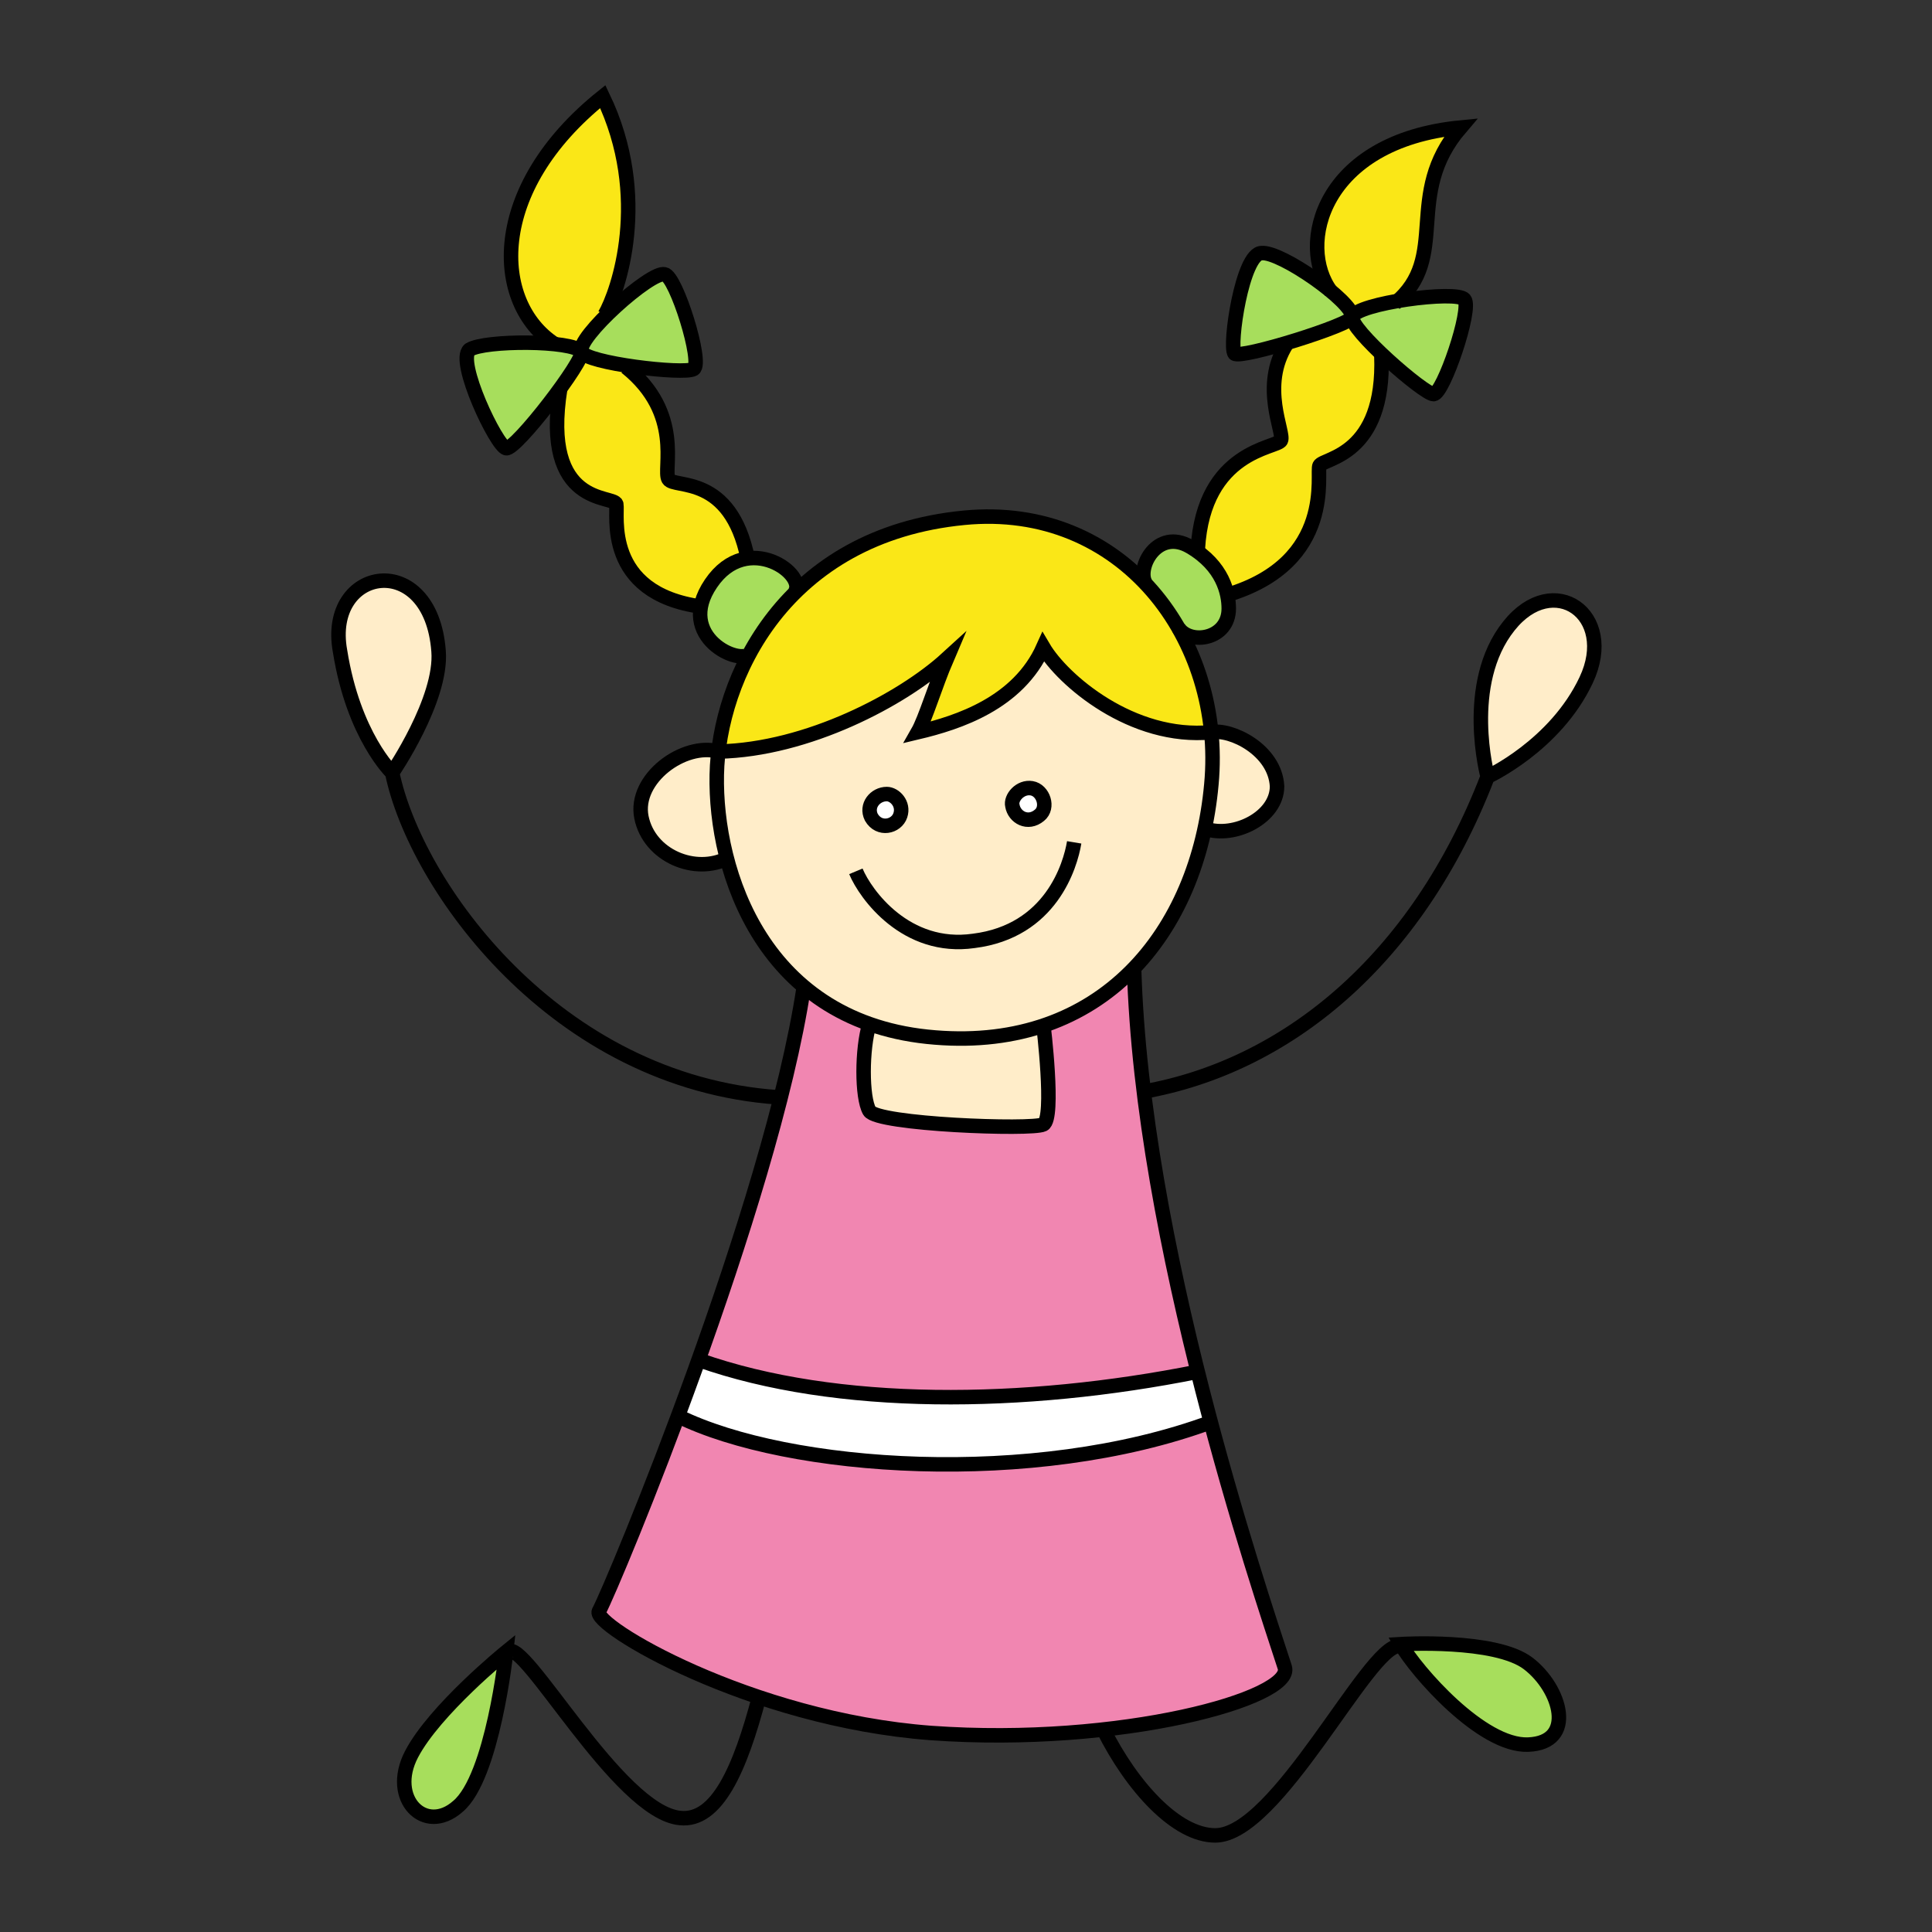
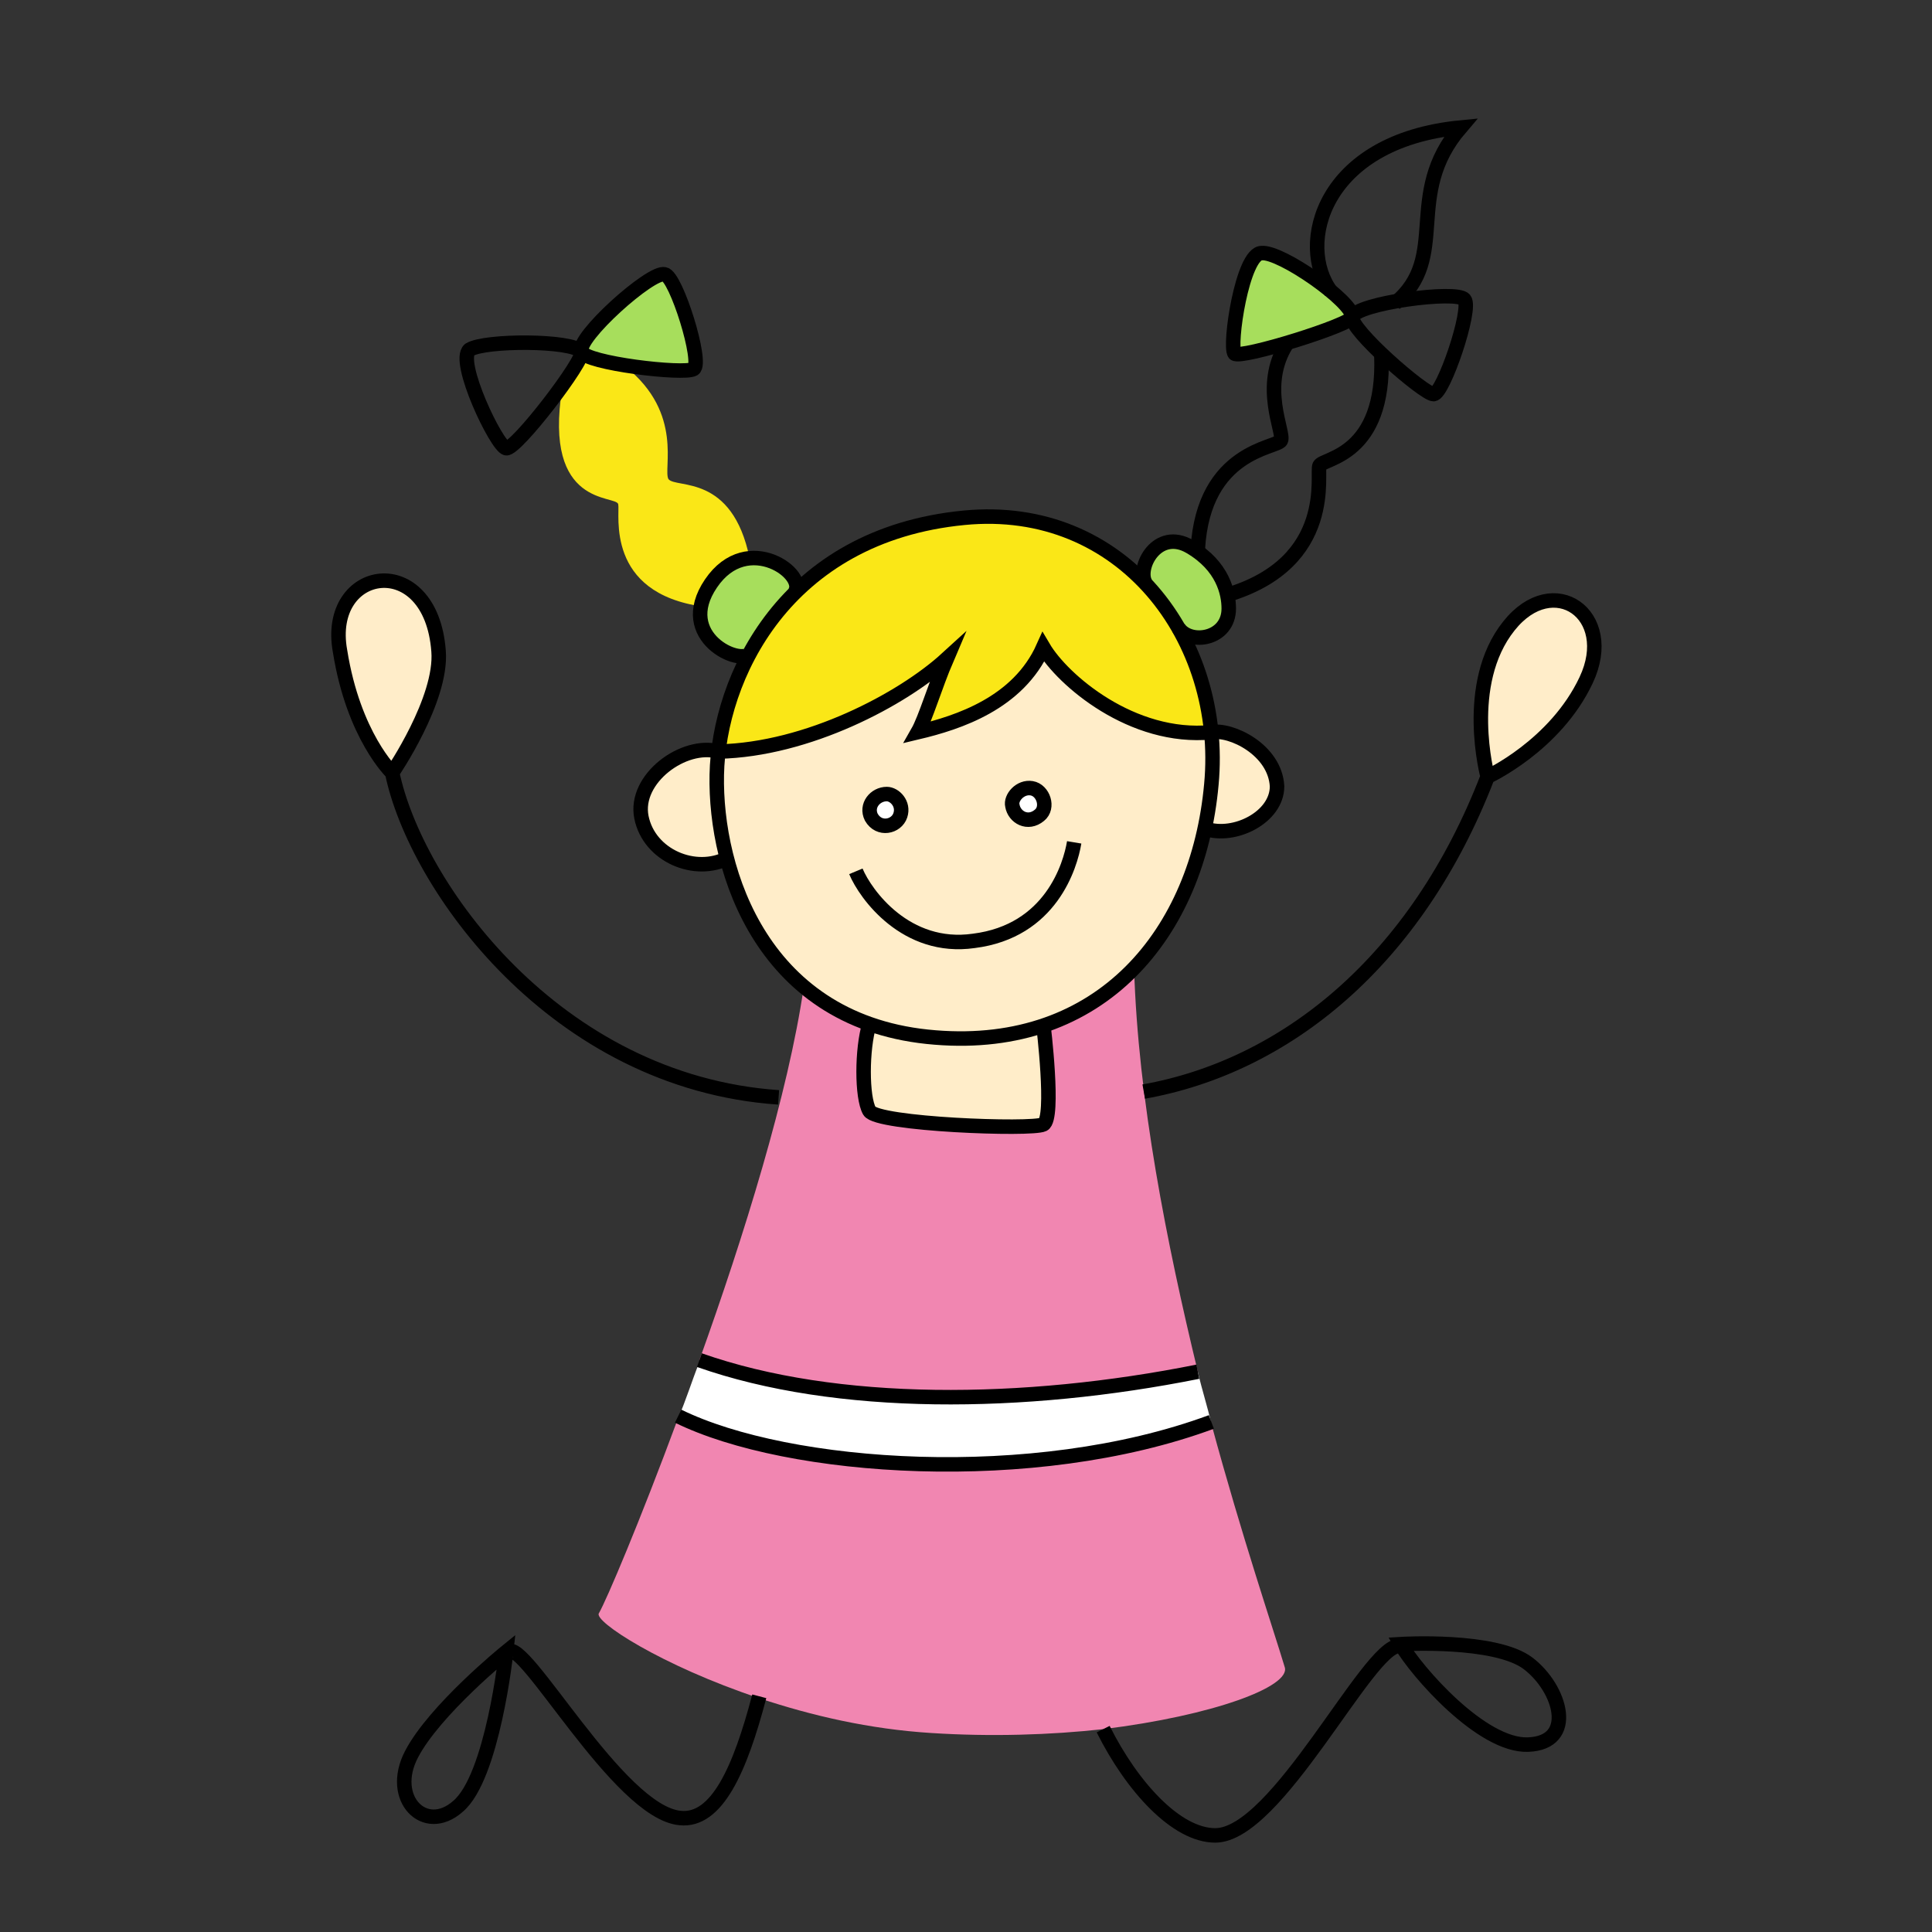
<svg xmlns="http://www.w3.org/2000/svg" xml:space="preserve" style="enable-background:new 0 0 100 100" viewBox="0 0 100 100">
  <rect x="0" y="0" width="100" height="100" fill="#333333" stroke="none" />
  <path fill="#FFEDC9" d="M78.1 32.4c2.3-2.9 5.6-.6 4 2.8-1.6 3.4-5.1 5-5.1 5s-1.2-4.9 1.1-7.8z" />
-   <path fill="#A7DE5C" d="M79.1 86.1c1.7 1.3 2.5 4.2 0 4.2-2.5.1-5.8-3.8-6.6-5.2 0 0 4.9-.3 6.6 1zm-7-70.5c1.5-.3 3.4-.4 3.7-.1.4.5-1.1 5-1.6 4.9-.3 0-1.6-1.1-2.7-2.1-.8-.8-1.5-1.6-1.5-1.9.1-.3 1-.6 2.1-.8z" />
-   <path fill="#FAE717" d="M75.6 6.6c-3 3.5-.5 6.7-3.4 9.1-1.1.2-2 .5-2.1.8 0-.3-.5-.8-1.1-1.3-1.9-2.5-.6-7.9 6.6-8.6zm-4.1 11.8c.2 5.2-3 5.3-3.2 5.7-.2.3.9 5-4.8 6.7-.2-.7-.6-1.5-1.5-2.2.3-5.2 4.2-5.2 4.3-5.6.2-.4-1.1-2.9.3-5 1.6-.5 3.4-1.1 3.5-1.4-.1.2.6 1 1.4 1.8z" />
  <path fill="#A7DE5C" d="M66.6 17.8c-1.3.4-2.5.6-2.6.5-.3-.4.4-5.2 1.4-5.2.6 0 2.4 1 3.6 2 .6.5 1.1 1.1 1.1 1.3-.2.3-1.9 1-3.5 1.4z" />
  <path fill="#F186B1" d="M66.5 86.3c.3 1-3.7 2.5-9.4 3.2-2.7.3-5.8.4-8.9.2-3.2-.2-6.2-.9-8.9-1.8-5.1-1.7-8.6-4-8.3-4.4.4-.7 2.1-4.7 4.1-10.1 5.7 2.8 18.4 3.7 27.6.3 1.6 5.9 3.2 10.6 3.8 12.6z" />
  <path fill="#FFEDC9" d="M66.1 40.7c0 1.6-2.2 2.7-3.7 2.2.2-.8.3-1.6.4-2.4.1-.9.1-1.8 0-2.7.9-.1 3.3 1 3.3 2.9z" />
  <path fill="#A7DE5C" d="M63.6 31.5c0 1.6-2 1.9-2.6 1-.5-.8-1.1-1.6-1.7-2.3-.5-.8.6-2.9 2.3-1.9.1.1.3.1.4.2 1 .7 1.4 1.5 1.5 2.2.1.3.1.6.1.8z" />
  <path fill="#FFEDC9" d="M62.7 37.9c.1.9.1 1.8 0 2.7-.1.8-.2 1.6-.4 2.4-.6 2.8-1.9 5.3-3.7 7.1-1.3 1.3-2.8 2.3-4.6 3-1.7.6-3.5.8-5.6.7-1.3-.2-2.4-.4-3.4-.8-1.3-.5-2.4-1.1-3.4-1.9-2.1-1.8-3.4-4.2-4-6.7-.4-1.5-.5-3-.5-4.3 0-.4 0-.8.1-1.2 4.6-.1 9.5-2.7 11.8-4.8-.6 1.4-1.1 3.1-1.5 3.8 2.1-.5 5.2-1.5 6.5-4.4 1 1.8 4.7 4.8 8.7 4.4zm-9 4.4c.6-.5.3-1.3-.4-1.4-.6-.1-1.1.4-1 .9.2.5.9.9 1.4.5zm-7.1-.1c.2-.6-.2-1.2-.7-1.1-.6.1-1.1.7-.8 1.2.4.7 1.2.5 1.5-.1z" />
  <path fill="#FAE717" d="M38.8 33.8c.6-1.1 1.4-2.2 2.3-3.1 2-2 4.9-3.5 8.8-3.9 3.9-.4 7.1 1 9.4 3.4.7.7 1.2 1.5 1.7 2.3.9 1.6 1.5 3.5 1.7 5.4-4 .4-7.7-2.7-8.7-4.4-1.4 2.9-4.4 3.9-6.5 4.4.4-.7.9-2.4 1.5-3.8-2.4 2.1-7.2 4.7-11.8 4.8.2-1.6.7-3.4 1.6-5.1z" />
  <path fill="#FFF" d="M62 71c.2.9.5 1.8.7 2.7-9.1 3.3-21.9 2.4-27.6-.3.4-.9.7-1.9 1.1-2.9 7.1 2.4 16.8 2.3 25.8.5z" />
  <path fill="#F186B1" d="M58.7 50.1c.2 6.8 1.7 14.3 3.3 20.9-9 1.8-18.7 1.9-25.8-.6 2.3-6.4 4.6-13.8 5.4-19.3.9.8 2.1 1.5 3.4 1.9-.4 1.3-.4 3.8 0 4.5.4.7 8.4 1 9 .7.6-.3 0-5 0-5.2 1.9-.6 3.4-1.6 4.7-2.9z" />
  <path fill="#FFEDC9" d="M54 53.1c0 .1.6 4.8 0 5.2-.6.3-8.6.1-9-.7-.4-.7-.4-3.2 0-4.5 1 .4 2.1.6 3.4.7 2.1.1 4-.2 5.6-.7z" />
  <path fill="#FFF" d="M53.4 40.8c.6.1.9 1 .4 1.4-.5.4-1.2 0-1.3-.6-.2-.3.2-.9.9-.8zm-7.5.3c.4 0 .9.5.7 1.1-.2.6-1.1.8-1.5.1-.3-.6.2-1.2.8-1.2z" />
  <path fill="#A7DE5C" d="M38.8 28.9c1.5-.2 2.9 1.2 2.4 1.8-1 1-1.7 2-2.3 3.1-.4.5-2.8-.5-2.5-2.4.1-.4.2-.8.5-1.2.5-.9 1.2-1.2 1.9-1.3z" />
  <path fill="#FFEDC9" d="M37.2 38.9c0 .4-.1.8-.1 1.2 0 1.3.1 2.8.5 4.3-1.6.9-4.1-.1-4.5-2.1-.3-2 2.2-3.9 4.1-3.4z" />
  <path fill="#FAE717" d="M38.8 28.9c-.7.1-1.4.5-1.9 1.3-.3.4-.5.9-.5 1.2-5.1-.7-4.3-4.8-4.4-5.3s-3.9.2-2.9-6c.7-.9 1.1-1.7 1-1.8.1.3 1.2.5 2.3.7 3 2.4 1.9 5.3 2.2 5.8.4.5 3.3-.3 4.2 4.1z" />
  <path fill="#A7DE5C" d="M32.4 19c-1.2-.2-2.2-.4-2.3-.7-.1-.3.5-1.1 1.3-1.9 1.1-1.1 2.6-2.3 3-2.2.7.2 2 4.7 1.5 4.9-.3.2-2 .1-3.5-.1z" />
-   <path fill="#FAE717" d="M31.2 5.1c2.5 5.2.8 10.1.1 11.3-.8.8-1.4 1.6-1.3 1.9-.1-.2-.7-.4-1.4-.4-3.1-2.2-3.3-8.1 2.6-12.8z" />
-   <path fill="#A7DE5C" d="M28.6 17.8c.7.1 1.3.2 1.4.4.1.1-.4.9-1 1.8-1.1 1.5-2.6 3.3-2.9 3.2-.5-.1-2.6-4.5-1.9-5.1.6-.3 2.9-.5 4.4-.3zm-2.4 67.7s-.7 6.5-2.4 7.9c-1.7 1.5-3.6-.3-2.5-2.7 1.2-2.2 4.9-5.2 4.9-5.2z" />
  <path fill="#FFEDC9" d="M22.7 33.7c.2 2.5-2.4 6.3-2.4 6.3s-2-1.9-2.7-6.3c-.8-4.4 4.7-5.3 5.1 0z" />
  <g fill="none" stroke="#000" stroke-miterlimit="10" stroke-width=".75">
    <path d="M49.9 26.8c8.2-.8 13.5 6.3 12.8 13.8-.7 7.7-5.7 13.8-14.3 13.1-8.9-.7-11.4-8.6-11.3-13.6.1-5 3.5-12.4 12.8-13.3z" />
    <path d="M37.2 38.9c-1.8-.5-4.4 1.4-4 3.4s2.8 3 4.5 2.1m25-6.5c1-.2 3.3.9 3.4 2.8 0 1.6-2.2 2.7-3.7 2.2m-16.5-1.8c.4 0 .9.5.7 1.1-.2.6-1.1.8-1.5.1-.3-.6.2-1.2.8-1.2zm6.5.6c-.1-.4.4-1 1-.9.6.1.9 1 .4 1.4-.6.5-1.3.1-1.4-.5zm-8.1 3.4c.5 1.2 2.6 4.1 6.1 3.6 4-.5 5-3.9 5.2-5.1m-18.4-4.7c4.6-.1 9.5-2.7 11.8-4.8-.6 1.4-1.1 3.1-1.5 3.8 2.1-.5 5.2-1.5 6.5-4.4 1 1.7 4.6 4.8 8.7 4.4m-3.4-7.7c-.5-.8.6-2.9 2.3-1.9 1.7 1 2 2.4 2 3.2 0 1.6-2 1.9-2.6 1m9-16.1c0 .4-5.8 2.2-6.1 1.9-.3-.4.4-5.2 1.4-5.2 1-.1 4.7 2.5 4.7 3.3z" />
    <path d="M70 16.4c-.2.6 3.7 4 4.2 4s2-4.4 1.6-4.9-5.6.2-5.8.9zm-39.9 1.8c.2.4-3.4 5.1-3.9 5-.5-.1-2.6-4.5-1.9-5.1.8-.5 5.3-.5 5.8.1z" />
    <path d="M30.1 18.2c.2.6 5.3 1.2 5.8.9.5-.3-.9-4.8-1.5-4.9-.7-.2-4.6 3.3-4.3 4zm38.8-3.1c-1.8-2.4-.5-7.8 6.7-8.5-3 3.5-.5 6.7-3.4 9.1m-5.6 2.1c-1.4 2.2-.1 4.6-.3 5-.2.4-4 .5-4.3 5.6m9.5-10c.2 5.2-3 5.3-3.2 5.7-.2.3.9 5-4.8 6.7m-24.7 3c-.4.7-3.9-.8-2-3.6s5.1-.4 4.3.5" />
-     <path d="M36.3 31.4c-5.1-.7-4.3-4.8-4.4-5.3-.1-.5-3.9.2-2.9-6m3.4-1.1c3 2.4 1.9 5.3 2.2 5.8s3.2-.3 4.1 4.1m-10-11.1c-3.2-2.1-3.5-8 2.5-12.8 2.5 5.2.8 10.1.1 11.3m10.3 34.8C39.9 62.4 31.8 81.9 31 83.4c-.4.7 7.8 5.6 17.2 6.3 9.8.7 18.8-1.8 18.3-3.4-1.4-4.3-7.4-22-7.8-36.2" />
    <path d="M45 53c-.4 1.3-.4 3.8 0 4.5.4.7 8.4 1 9 .7.6-.3 0-5.2 0-5.2m23-12.8s-1.3-4.8 1.1-7.8c2.3-2.9 5.6-.6 4 2.8s-5.1 5-5.1 5zM59.2 56.5c7.3-1.3 14.1-6.7 17.8-16.3M20.3 40s2.6-3.8 2.4-6.3c-.4-5.3-5.9-4.4-5.1 0 .7 4.4 2.7 6.3 2.7 6.3zm0 0c1.2 5.8 8.4 16 20 16.8m-4.1 13.6c7.1 2.5 16.8 2.4 25.8.6m-26.9 2.3c5.7 2.8 18.4 3.7 27.6.3m9.8 11.5c.8 1.4 4.2 5.3 6.6 5.2 2.5-.1 1.7-2.9 0-4.2-1.7-1.3-6.6-1-6.6-1zm-15.4 4.4c1.5 3 3.8 5.5 5.8 5.5 3.2 0 7.9-9.8 9.5-9.8m-46.2.3s-3.7 3-4.9 5.3c-1.2 2.3.7 4.2 2.4 2.7 1.8-1.5 2.5-8 2.5-8zm13.1 2.3c-1 3.8-2.2 6.5-4.1 6.3-3.2-.3-8.1-9.4-8.9-8.6" />
  </g>
</svg>